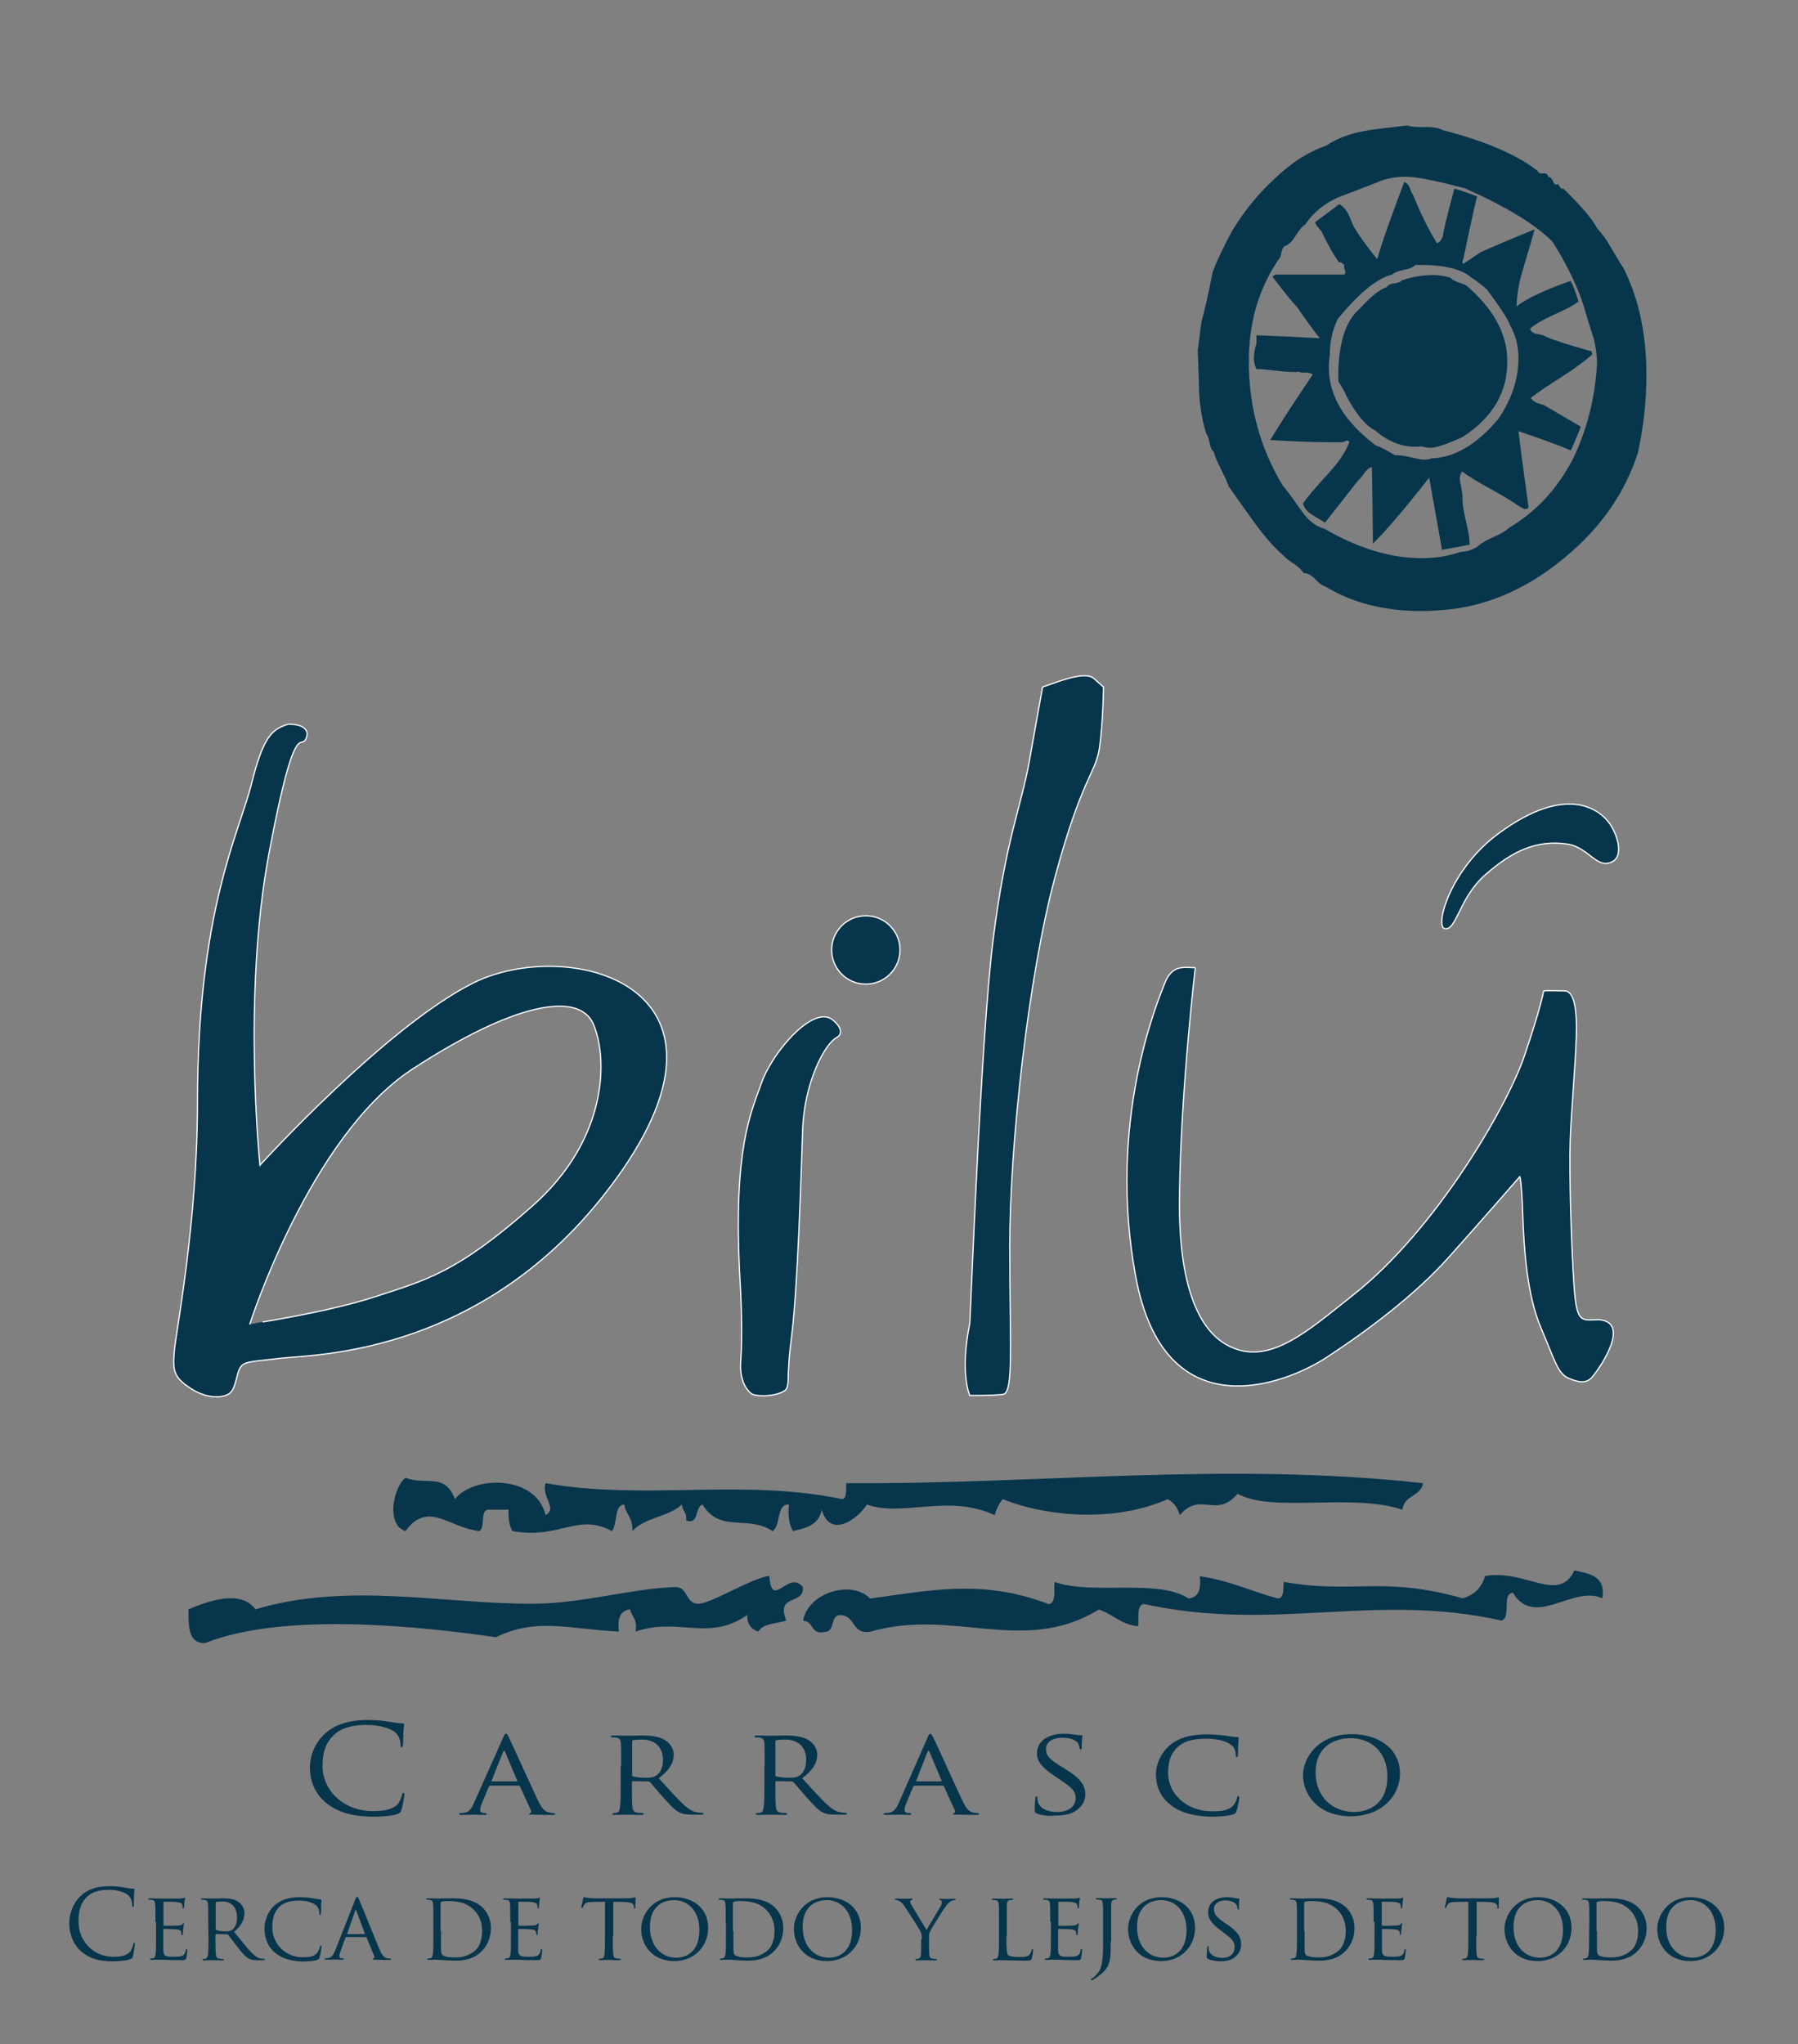
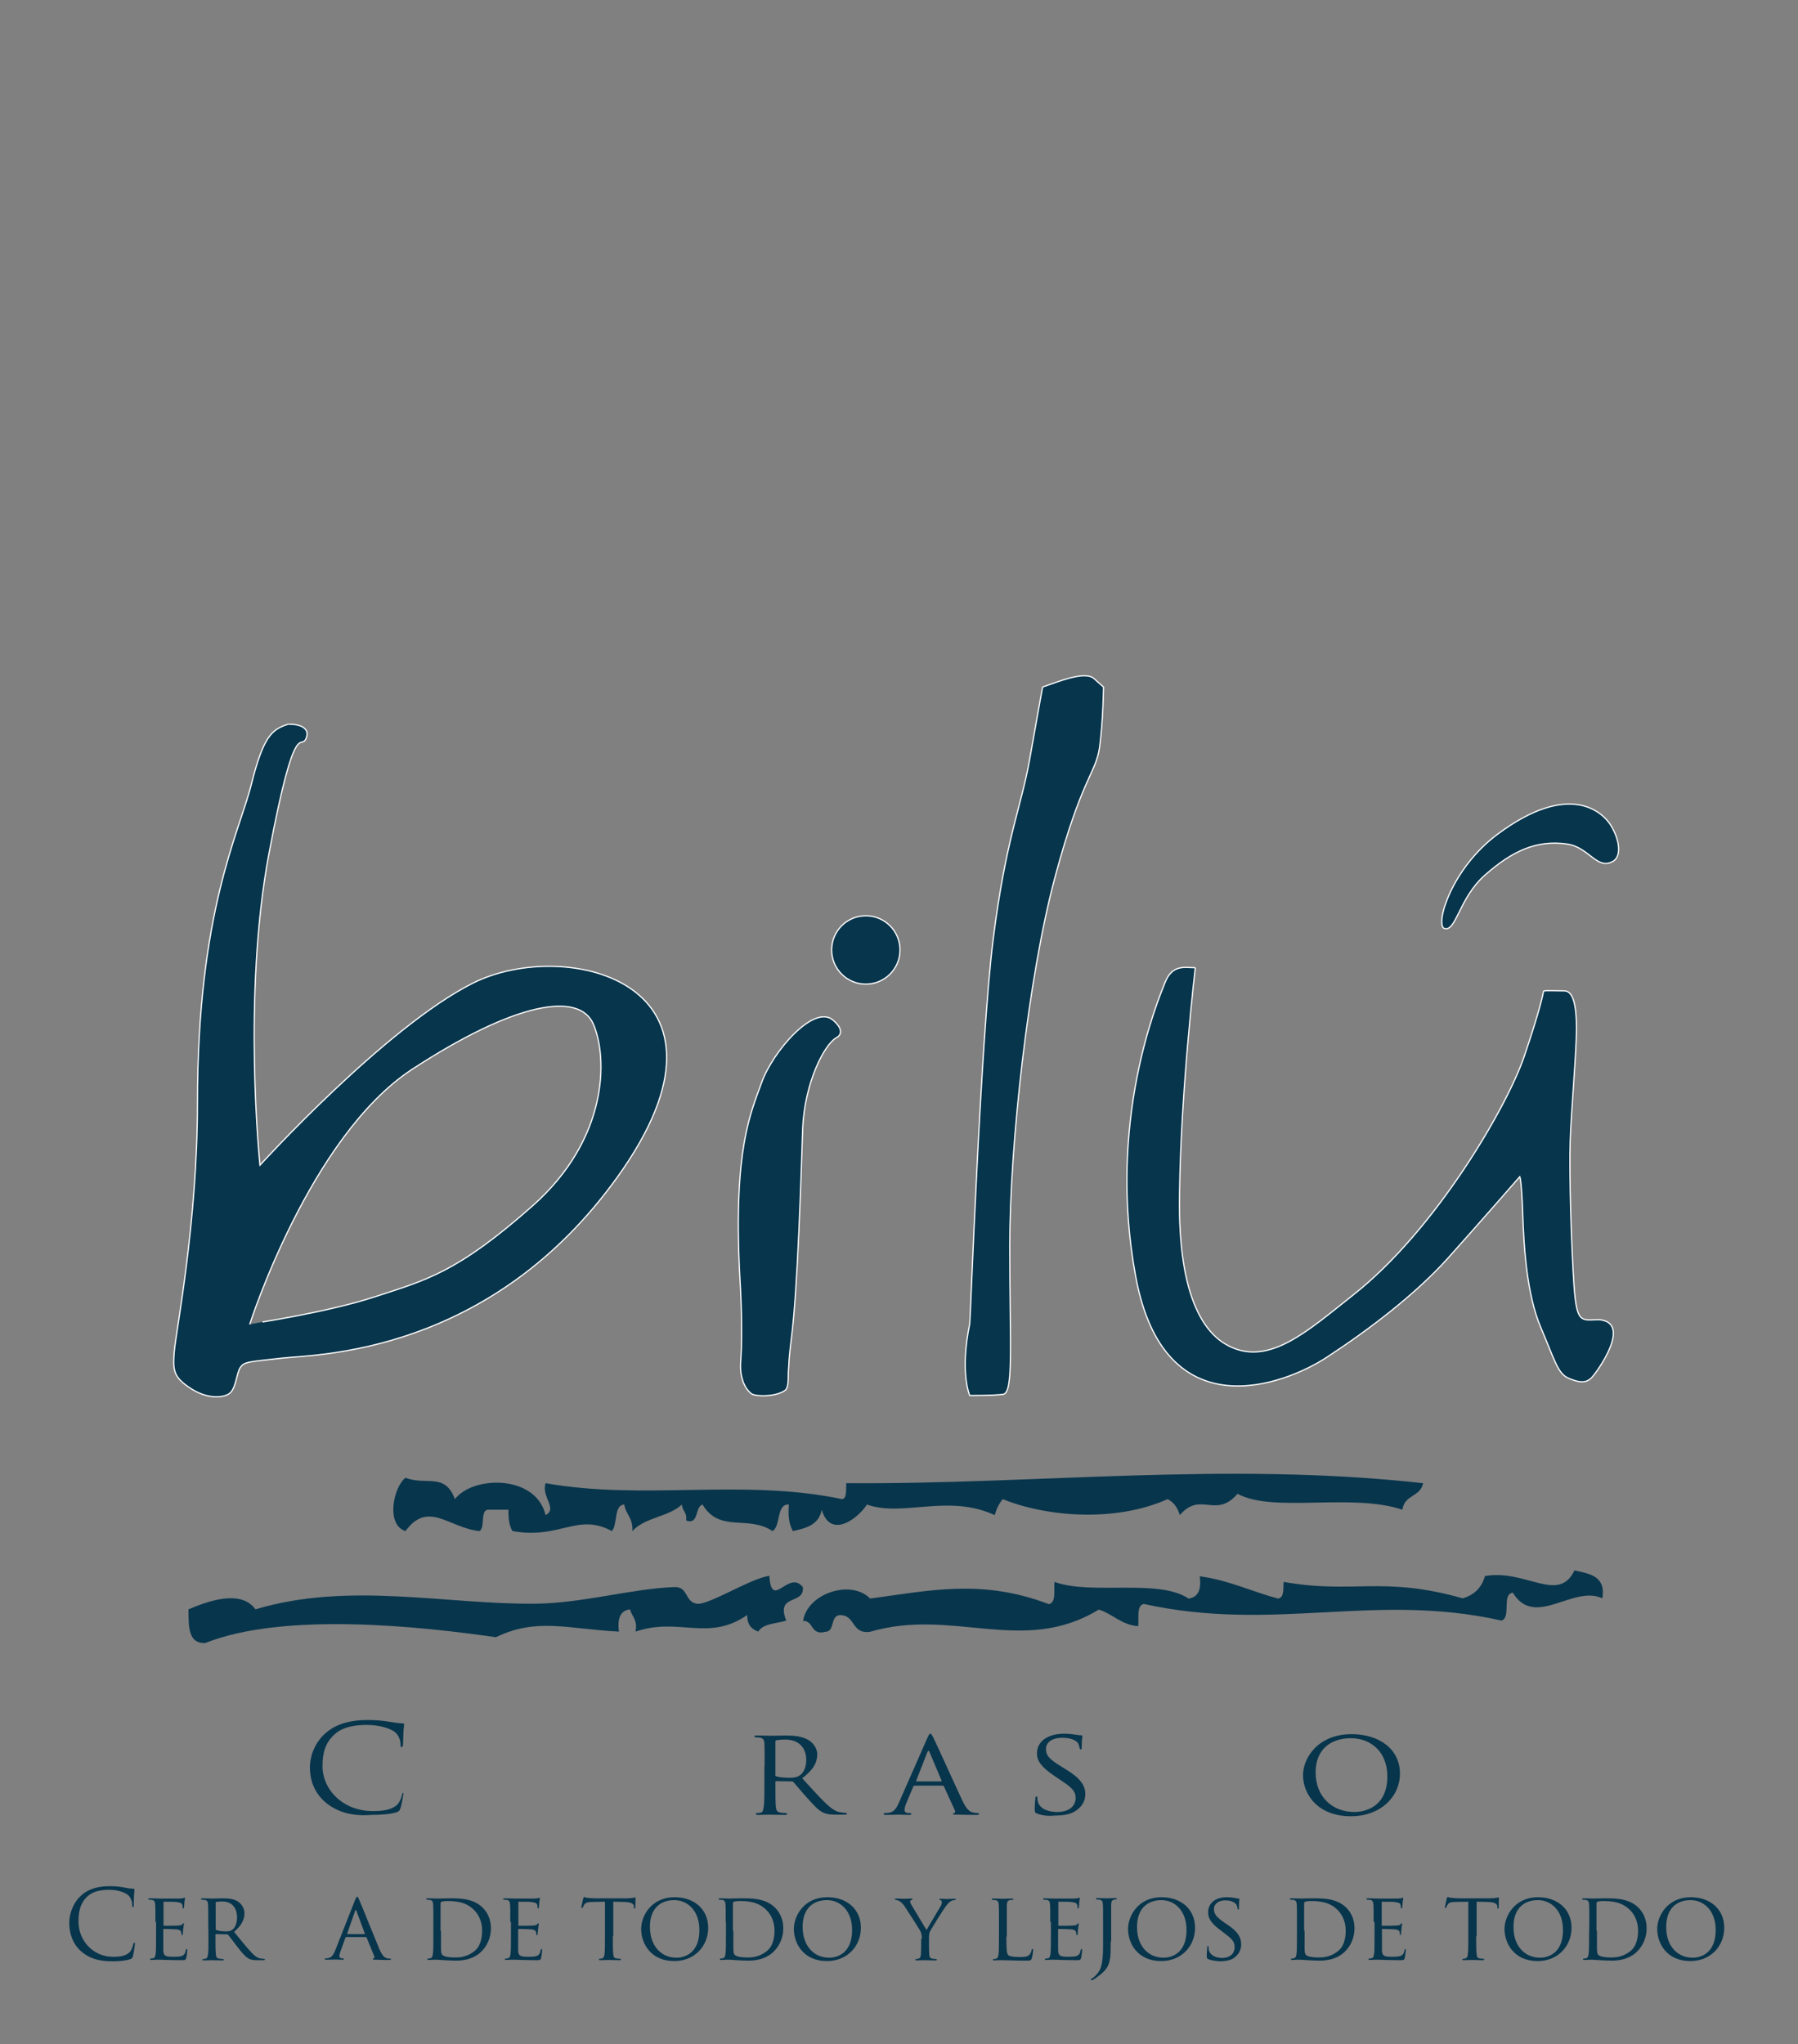
<svg xmlns="http://www.w3.org/2000/svg" version="1.1" id="Capa_1" x="0px" y="0px" viewBox="0 0 799.5 909" style="enable-background:new 0 0 799.5 909;" xml:space="preserve">
  <rect x="0" y="0" width="799.5" height="909" fill="#808080" stroke="none" />
  <style type="text/css"> .st0{fill:#07354C;} .st1{fill:#07354C;stroke:#FFFFFF;stroke-width:0.54;stroke-miterlimit:10;} </style>
  <g>
    <g>
      <g>
        <g>
          <path class="st0" d="M36,867.6c-4.1-3.7-5.2-8.6-5.2-12.6c0-2.9,1-7.9,4.8-11.7c2.6-2.6,6.5-4.6,13-4.6c1.7,0,4.1,0.1,6.2,0.5 c1.6,0.3,3,0.6,4.4,0.6c0.5,0,0.6,0.2,0.6,0.5s-0.1,0.9-0.2,2.4c-0.1,1.4-0.1,3.8-0.1,4.4c0,0.6-0.1,0.9-0.4,0.9 c-0.3,0-0.3-0.3-0.3-0.9c0-1.7-0.7-3.4-1.8-4.4c-1.5-1.3-4.8-2.4-8.5-2.4c-5.7,0-8.3,1.7-9.8,3.1c-3.1,3-3.8,6.8-3.8,11.1 c0,8.2,6.3,15.6,15.4,15.6c3.2,0,5.7-0.4,7.4-2.1c0.9-0.9,1.4-2.8,1.6-3.6c0.1-0.5,0.2-0.6,0.4-0.6s0.3,0.3,0.3,0.6 s-0.5,4-0.9,5.5c-0.3,0.8-0.3,0.9-1.1,1.2c-1.7,0.7-5,1-7.7,1C43.7,872.2,39.4,870.6,36,867.6z" />
          <path class="st0" d="M69.1,854.6c0-5.6,0-6.7-0.1-7.8c-0.1-1.2-0.3-1.8-1.5-2c-0.3,0-0.9-0.1-1.3-0.1c-0.1,0-0.3-0.2-0.3-0.3 c0-0.2,0.2-0.3,0.6-0.3c1.7,0,4.1,0.1,4.4,0.1s8.1,0,9,0c0.7,0,1.4-0.2,1.7-0.2c0.2,0,0.3-0.2,0.5-0.2c0.1,0,0.2,0.2,0.2,0.3 c0,0.3-0.2,0.7-0.3,1.7c0,0.3-0.1,2-0.2,2.4c0,0.2-0.2,0.4-0.3,0.4c-0.2,0-0.3-0.2-0.3-0.5s0-0.9-0.2-1.3 c-0.3-0.6-0.6-0.8-2.7-1.1c-0.6-0.1-5-0.1-5.4-0.1c-0.2,0-0.2,0.1-0.2,0.4v9.9c0,0.3,0,0.4,0.2,0.4c0.5,0,5.4,0,6.3-0.1 s1.5-0.1,1.8-0.5c0.3-0.3,0.4-0.5,0.6-0.5s0.2,0.1,0.2,0.3s-0.2,0.8-0.3,2c-0.1,0.7-0.2,2.1-0.2,2.3c0,0.3-0.1,0.7-0.3,0.7 c-0.2,0-0.3-0.1-0.3-0.3c0-0.3,0-0.7-0.2-1.2c-0.1-0.5-0.5-0.9-1.9-1.1c-1-0.1-5-0.2-5.7-0.2c-0.2,0-0.3,0.1-0.3,0.3v3 c0,1.2,0,5.5,0,6.2c0.1,2.4,0.8,2.9,4.5,2.9c1,0,2.8,0,3.8-0.4s1.5-1.1,1.7-2.5c0.1-0.4,0.2-0.6,0.4-0.6c0.2,0,0.3,0.3,0.3,0.6 s-0.3,2.7-0.5,3.5c-0.3,0.9-0.6,0.9-2.1,0.9c-2.8,0-5-0.1-6.5-0.1c-1.6-0.1-2.6-0.1-3.1-0.1c-0.1,0-0.8,0-1.6,0 c-0.7,0-1.6,0.1-2.2,0.1c-0.4,0-0.6-0.1-0.6-0.3c0-0.1,0.1-0.3,0.3-0.3c0.3,0,0.8-0.1,1.2-0.2c0.7-0.1,0.8-0.9,1-1.9 c0.2-1.5,0.2-4.4,0.2-7.9v-6.3H69.1z" />
          <path class="st0" d="M92.6,854.6c0-5.6,0-6.7-0.1-7.8c-0.1-1.2-0.3-1.8-1.5-2c-0.3,0-0.9-0.1-1.3-0.1c-0.1,0-0.3-0.2-0.3-0.3 c0-0.2,0.2-0.3,0.6-0.3c1.7,0,4.2,0.1,4.4,0.1c0.4,0,3.5-0.1,4.7-0.1c2.4,0,5,0.2,7,1.6c0.9,0.7,2.6,2.4,2.6,5 c0,2.7-1.1,5.3-4.6,8.3c3.1,3.8,5.7,7.1,7.9,9.4c2,2,3.2,2.4,4.2,2.5c0.7,0.1,1.1,0.1,1.3,0.1c0.2,0,0.3,0.2,0.3,0.3 c0,0.2-0.2,0.3-0.9,0.3h-2.3c-2.1,0-3.1-0.2-4-0.7c-1.6-0.9-3-2.6-5.1-5.3c-1.6-2-3.2-4.3-4.1-5.3c-0.2-0.2-0.3-0.2-0.5-0.2 l-4.8-0.1c-0.2,0-0.3,0.1-0.3,0.3v0.9c0,3.5,0,6.3,0.2,7.8c0.1,1.1,0.3,1.8,1.5,1.9c0.5,0.1,1.3,0.2,1.7,0.2 c0.3,0,0.3,0.2,0.3,0.3c0,0.2-0.2,0.3-0.6,0.3c-2,0-4.4-0.1-4.6-0.1c0,0-2.6,0.1-3.7,0.1c-0.4,0-0.6-0.1-0.6-0.3 c0-0.1,0.1-0.3,0.3-0.3c0.3,0,0.8-0.1,1.2-0.2c0.7-0.2,0.8-0.9,1-1.9c0.2-1.5,0.2-4.4,0.2-7.9L92.6,854.6L92.6,854.6z M95.9,857.7c0,0.2,0.1,0.3,0.3,0.5c0.6,0.3,2.5,0.6,4.1,0.6c0.9,0,1.9,0,2.8-0.6c1.3-0.8,2.3-2.8,2.3-5.6 c0-4.5-2.5-7.1-6.5-7.1c-1.1,0-2.3,0.1-2.7,0.2c-0.2,0.1-0.3,0.2-0.3,0.4C95.9,846.1,95.9,857.7,95.9,857.7z" />
-           <path class="st0" d="M122.2,868.2c-3.7-3.2-4.6-7.3-4.6-10.8c0-2.4,0.9-6.7,4.2-9.9c2.3-2.2,5.7-3.9,11.4-3.9 c1.5,0,3.6,0.1,5.5,0.4c1.4,0.3,2.6,0.5,3.8,0.6c0.4,0,0.5,0.2,0.5,0.4c0,0.3-0.1,0.7-0.2,2c0,1.2,0,3.2-0.1,3.7 c0,0.6-0.2,0.8-0.4,0.8c-0.3,0-0.3-0.3-0.3-0.8c0-1.4-0.6-2.9-1.6-3.6c-1.3-1.1-4.1-2-7.4-2c-4.8,0-7.1,1.3-8.5,2.5 c-2.8,2.6-3.4,5.8-3.4,9.5c0,7,5.5,13.2,13.5,13.2c2.8,0,4.7-0.2,6.2-1.7c0.8-0.8,1.3-2.3,1.5-3c0.1-0.4,0.1-0.5,0.4-0.5 c0.2,0,0.3,0.3,0.3,0.5s-0.5,3.4-0.9,4.7c-0.2,0.7-0.3,0.8-0.9,1.1c-1.5,0.6-4.4,0.8-6.8,0.8C129,872,125.2,870.7,122.2,868.2z" />
          <path class="st0" d="M157.9,844.8c0.5-1.2,0.6-1.4,0.9-1.4c0.4,0,0.5,0.5,0.9,1.3c0.7,1.5,6.7,16.5,9,22c1.4,3.2,2.4,3.7,3.2,4 c0.6,0.2,1.1,0.2,1.5,0.2c0.2,0,0.5,0.1,0.5,0.3s-0.4,0.3-0.9,0.3c-0.6,0-3.3,0-5.9-0.1c-0.7,0-1.3,0-1.3-0.3 c0-0.2,0.1-0.2,0.3-0.3s0.6-0.4,0.3-1l-3.4-8.3c-0.1-0.2-0.1-0.2-0.3-0.2H154c-0.2,0-0.3,0.1-0.4,0.3l-2.1,5.8 c-0.3,0.9-0.6,1.8-0.6,2.4c0,0.7,0.6,1,1.3,1h0.3c0.3,0,0.4,0.1,0.4,0.3s-0.2,0.3-0.6,0.3c-0.9,0-2.9-0.1-3.4-0.1 c-0.4,0-2.3,0.1-3.8,0.1c-0.5,0-0.7-0.1-0.7-0.3s0.2-0.3,0.3-0.3c0.3,0,0.8,0,1.1-0.1c1.7-0.2,2.4-1.5,3.2-3.3L157.9,844.8z M162.1,860c0.2,0,0.2-0.1,0.1-0.3l-3.7-10c-0.2-0.6-0.4-0.6-0.6,0l-3.5,10c0,0.2,0,0.3,0.1,0.3H162.1z" />
          <path class="st0" d="M192.7,854.6c0-5.6,0-6.7-0.1-7.8c-0.1-1.2-0.3-1.8-1.5-2c-0.3,0-0.9-0.1-1.3-0.1c-0.1,0-0.3-0.2-0.3-0.3 c0-0.2,0.2-0.3,0.6-0.3c1.7,0,4.1,0.1,4.4,0.1c0.4,0,2.8-0.1,5-0.1c3.8,0,10.6-0.3,15.1,4.1c1.9,1.9,3.7,4.9,3.7,9.2 c0,4.6-2,8.1-4.1,10.2c-1.6,1.7-5,4.2-11.4,4.2c-1.6,0-3.6-0.1-5.3-0.2c-1.6-0.1-2.9-0.2-3.1-0.2c-0.1,0-0.8,0-1.5,0 c-0.8,0-1.7,0.1-2.3,0.1c-0.4,0-0.6-0.1-0.6-0.3c0-0.1,0.1-0.3,0.3-0.3c0.3,0,0.8-0.1,1.2-0.2c0.7-0.2,0.8-0.9,1-1.9 c0.2-1.5,0.2-4.4,0.2-7.9L192.7,854.6L192.7,854.6z M196.1,858.5c0,3.8,0,7.2,0,7.9c0,0.9,0.1,2.2,0.4,2.6 c0.5,0.7,1.8,1.4,6.2,1.4c3.5,0,6.5-1.2,8.8-3.3c2-1.8,2.9-5.3,2.9-8.6c0-4.6-2-7.6-3.5-9.1c-3.5-3.6-7.7-4.1-12.2-4.1 c-0.7,0-1.9,0.1-2.3,0.3c-0.3,0.1-0.5,0.3-0.5,0.7v12.2H196.1z" />
          <path class="st0" d="M226.9,854.6c0-5.6,0-6.7-0.1-7.8c-0.1-1.2-0.3-1.8-1.5-2c-0.3,0-0.9-0.1-1.3-0.1c-0.1,0-0.3-0.2-0.3-0.3 c0-0.2,0.2-0.3,0.6-0.3c1.7,0,4.1,0.1,4.4,0.1c0.3,0,8.1,0,9,0c0.7,0,1.4-0.2,1.7-0.2c0.2,0,0.3-0.2,0.5-0.2 c0.1,0,0.2,0.2,0.2,0.3c0,0.3-0.2,0.7-0.3,1.7c0,0.3-0.1,2-0.2,2.4c0,0.2-0.2,0.4-0.3,0.4c-0.2,0-0.3-0.2-0.3-0.5s0-0.9-0.2-1.3 c-0.3-0.6-0.6-0.8-2.7-1.1c-0.6-0.1-5-0.1-5.4-0.1c-0.2,0-0.2,0.1-0.2,0.4v9.9c0,0.3,0,0.4,0.2,0.4c0.5,0,5.4,0,6.3-0.1 c0.9-0.1,1.4-0.1,1.8-0.5c0.3-0.3,0.4-0.5,0.6-0.5c0.1,0,0.2,0.1,0.2,0.3s-0.2,0.8-0.3,2c-0.1,0.7-0.2,2.1-0.2,2.3 c0,0.3-0.1,0.7-0.3,0.7s-0.3-0.1-0.3-0.3c0-0.3,0-0.7-0.2-1.2c-0.1-0.5-0.5-0.9-1.9-1.1c-1-0.1-5-0.2-5.7-0.2 c-0.2,0-0.3,0.1-0.3,0.3v3c0,1.2,0,5.5,0,6.2c0.1,2.4,0.8,2.9,4.5,2.9c1,0,2.8,0,3.8-0.4s1.5-1.1,1.7-2.5 c0.1-0.4,0.2-0.6,0.4-0.6s0.3,0.3,0.3,0.6s-0.3,2.7-0.5,3.5c-0.3,0.9-0.6,0.9-2.1,0.9c-2.8,0-5-0.1-6.5-0.1 c-1.6-0.1-2.6-0.1-3.1-0.1c-0.1,0-0.8,0-1.6,0c-0.7,0-1.6,0.1-2.2,0.1c-0.4,0-0.6-0.1-0.6-0.3c0-0.1,0.1-0.3,0.3-0.3 c0.3,0,0.8-0.1,1.2-0.2c0.7-0.1,0.8-0.9,1-1.9c0.2-1.5,0.2-4.4,0.2-7.9v-6.3H226.9z" />
          <path class="st0" d="M272.5,861c0,3.5,0,6.4,0.2,7.9c0.1,1.1,0.3,1.8,1.4,1.9c0.5,0.1,1.4,0.2,1.7,0.2c0.3,0,0.3,0.2,0.3,0.3 c0,0.2-0.2,0.3-0.6,0.3c-2,0-4.4-0.1-4.7-0.1c-0.2,0-2.8,0.1-3.9,0.1c-0.4,0-0.6-0.1-0.6-0.3c0-0.1,0.1-0.3,0.3-0.3 c0.3,0,0.8-0.1,1.1-0.2c0.8-0.2,1-0.9,1.1-2c0.2-1.5,0.2-4.4,0.2-7.9v-15.3l-5.4,0.1c-2.3,0-3.2,0.3-3.8,1.2 c-0.4,0.6-0.5,0.9-0.6,1.2s-0.2,0.3-0.4,0.3c-0.1,0-0.3-0.1-0.3-0.3c0-0.4,0.8-3.6,0.8-3.9c0.1-0.2,0.3-0.7,0.4-0.7 c0.3,0,0.6,0.3,1.7,0.4c1.1,0.1,2.5,0.2,3,0.2h14.2c1.2,0,2.1-0.1,2.7-0.2c0.6-0.1,0.9-0.2,1.1-0.2s0.2,0.2,0.2,0.4 c0,1.1-0.1,3.7-0.1,4.1c0,0.3-0.2,0.5-0.3,0.5c-0.2,0-0.3-0.1-0.3-0.6v-0.4c-0.1-1.1-0.9-1.9-4.5-2l-4.7-0.1V861H272.5z" />
          <path class="st0" d="M300,843.6c8.5,0,14.9,5.2,14.9,13.6c0,8.1-6,14.8-15.1,14.8c-10.3,0-14.7-7.7-14.7-14.3 C285.1,851.9,289.6,843.6,300,843.6z M300.8,870.5c3.4,0,10.2-1.8,10.2-12.3c0-8.7-5.3-13.3-11.2-13.3 c-6.3,0-10.8,3.9-10.8,11.8C289,865.3,294,870.5,300.8,870.5z" />
          <path class="st0" d="M322.7,854.6c0-5.6,0-6.7-0.1-7.8c-0.1-1.2-0.3-1.8-1.5-2c-0.3,0-0.9-0.1-1.3-0.1c-0.1,0-0.3-0.2-0.3-0.3 c0-0.2,0.2-0.3,0.6-0.3c1.7,0,4.1,0.1,4.4,0.1c0.4,0,2.8-0.1,5-0.1c3.8,0,10.6-0.3,15.1,4.1c1.9,1.9,3.7,4.9,3.7,9.2 c0,4.6-2,8.1-4.1,10.2c-1.6,1.7-5,4.2-11.4,4.2c-1.6,0-3.6-0.1-5.2-0.2c-1.6-0.1-2.9-0.2-3.1-0.2c-0.1,0-0.8,0-1.5,0 c-0.8,0-1.7,0.1-2.3,0.1c-0.4,0-0.6-0.1-0.6-0.3c0-0.1,0.1-0.3,0.3-0.3c0.3,0,0.8-0.1,1.2-0.2c0.7-0.2,0.8-0.9,1-1.9 c0.2-1.5,0.2-4.4,0.2-7.9v-6.3H322.7z M326.1,858.5c0,3.8,0,7.2,0,7.9c0,0.9,0.1,2.2,0.4,2.6c0.5,0.7,1.8,1.4,6.2,1.4 c3.5,0,6.5-1.2,8.8-3.3c2-1.8,2.9-5.3,2.9-8.6c0-4.6-2-7.6-3.5-9.1c-3.5-3.6-7.7-4.1-12.2-4.1c-0.7,0-1.9,0.1-2.3,0.3 c-0.3,0.1-0.5,0.3-0.5,0.7v12.2H326.1z" />
          <path class="st0" d="M367.9,843.6c8.5,0,14.9,5.2,14.9,13.6c0,8.1-6,14.8-15.1,14.8c-10.3,0-14.7-7.7-14.7-14.3 C353,851.9,357.5,843.6,367.9,843.6z M368.7,870.5c3.4,0,10.2-1.8,10.2-12.3c0-8.7-5.3-13.3-11.2-13.3 c-6.3,0-10.8,3.9-10.8,11.8C356.9,865.3,361.9,870.5,368.7,870.5z" />
          <path class="st0" d="M409.9,862.1c0-2-0.3-2.7-0.8-3.7c-0.3-0.6-5.4-8.6-6.7-10.5c-0.9-1.4-1.8-2.2-2.5-2.6 c-0.6-0.3-1.3-0.5-1.6-0.5c-0.2,0-0.4-0.2-0.4-0.3s0.1-0.3,0.5-0.3c0.7,0,3.5,0.1,3.7,0.1c0.3,0,1.8-0.1,3.2-0.1 c0.4,0,0.5,0.1,0.5,0.3c0,0.1-0.3,0.3-0.6,0.4c-0.3,0.1-0.5,0.3-0.5,0.6c0,0.5,0.3,0.9,0.5,1.4l6.8,11.3 c0.8-1.5,5.5-9.3,6.2-10.5c0.5-0.8,0.6-1.4,0.6-1.9s-0.2-0.8-0.6-0.9c-0.3-0.1-0.6-0.3-0.6-0.4c0-0.1,0.2-0.2,0.6-0.2 c1,0,2.3,0.1,2.6,0.1c0.3,0,2.9-0.1,3.7-0.1c0.3,0,0.5,0.1,0.5,0.2c0,0.2-0.2,0.4-0.5,0.4c-0.4,0-1.2,0.1-1.7,0.5 c-0.7,0.4-1.1,0.8-1.9,1.8c-1.2,1.4-6.5,10-7.3,11.5c-0.6,1.3-0.5,2.4-0.5,3.6v3.1c0,0.6,0,2.1,0.1,3.6c0.1,1.1,0.3,1.8,1.4,1.9 c0.5,0.1,1.4,0.2,1.7,0.2c0.2,0,0.3,0.2,0.3,0.3c0,0.2-0.2,0.3-0.6,0.3c-2.1,0-4.5-0.1-4.7-0.1s-2.6,0.1-3.7,0.1 c-0.4,0-0.6-0.1-0.6-0.3c0-0.1,0.1-0.3,0.3-0.3c0.3,0,0.8-0.1,1.1-0.2c0.8-0.2,1-0.9,1.1-1.9c0.1-1.5,0.1-3,0.1-3.6v-3.3H409.9z " />
          <path class="st0" d="M447.5,861.1c0,5.3,0.1,7.5,0.8,8.2c0.6,0.6,2.1,0.9,5,0.9c2,0,3.6,0,4.5-1.1c0.5-0.6,0.8-1.3,0.9-2 c0-0.3,0.2-0.5,0.4-0.5c0.2,0,0.3,0.2,0.3,0.6c0,0.4-0.3,2.6-0.6,3.6c-0.3,0.8-0.4,1-2.4,1c-2.7,0-4.8,0-6.5-0.1 c-1.7,0-3-0.1-4.1-0.1c-0.2,0-0.8,0-1.5,0c-0.8,0-1.6,0.1-2.2,0.1c-0.4,0-0.6-0.1-0.6-0.3c0-0.1,0.1-0.3,0.3-0.3 c0.3,0,0.8-0.1,1.2-0.2c0.7-0.2,0.8-0.9,1-1.9c0.2-1.5,0.2-4.4,0.2-7.9v-6.4c0-5.6,0-6.7-0.1-7.8c-0.1-1.2-0.3-1.8-1.5-2 c-0.3,0-0.9-0.1-1.3-0.1c-0.1,0-0.3-0.2-0.3-0.3c0-0.2,0.2-0.3,0.6-0.3c1.7,0,4.1,0.1,4.3,0.1c0.2,0,3-0.1,4.1-0.1 c0.4,0,0.6,0.1,0.6,0.3c0,0.1-0.2,0.3-0.3,0.3c-0.3,0-0.8,0-1.2,0.1c-1.1,0.2-1.3,0.8-1.4,2c0,1.2,0,2.2,0,7.8v6.4H447.5z" />
          <path class="st0" d="M467,854.6c0-5.6,0-6.7-0.1-7.8c-0.1-1.2-0.3-1.8-1.5-2c-0.3,0-0.9-0.1-1.3-0.1c-0.1,0-0.3-0.2-0.3-0.3 c0-0.2,0.2-0.3,0.6-0.3c1.7,0,4.1,0.1,4.4,0.1s8.1,0,9,0c0.7,0,1.4-0.2,1.7-0.2c0.2,0,0.3-0.2,0.5-0.2c0.1,0,0.2,0.2,0.2,0.3 c0,0.3-0.2,0.7-0.3,1.7c0,0.3-0.1,2-0.2,2.4c0,0.2-0.2,0.4-0.3,0.4c-0.2,0-0.3-0.2-0.3-0.5s0-0.9-0.2-1.3 c-0.3-0.6-0.6-0.8-2.7-1.1c-0.6-0.1-5-0.1-5.4-0.1c-0.2,0-0.2,0.1-0.2,0.4v9.9c0,0.3,0,0.4,0.2,0.4c0.5,0,5.4,0,6.3-0.1 s1.5-0.1,1.8-0.5c0.3-0.3,0.4-0.5,0.6-0.5c0.1,0,0.2,0.1,0.2,0.3s-0.2,0.8-0.3,2c-0.1,0.7-0.2,2.1-0.2,2.3 c0,0.3-0.1,0.7-0.3,0.7c-0.2,0-0.3-0.1-0.3-0.3c0-0.3,0-0.7-0.2-1.2c-0.1-0.5-0.5-0.9-1.9-1.1c-1-0.1-5-0.2-5.7-0.2 c-0.2,0-0.3,0.1-0.3,0.3v3c0,1.2,0,5.5,0,6.2c0.1,2.4,0.8,2.9,4.5,2.9c1,0,2.8,0,3.8-0.4s1.5-1.1,1.7-2.5 c0.1-0.4,0.2-0.6,0.4-0.6c0.2,0,0.3,0.3,0.3,0.6s-0.3,2.7-0.5,3.5c-0.3,0.9-0.6,0.9-2.1,0.9c-2.8,0-5-0.1-6.5-0.1 c-1.6-0.1-2.6-0.1-3.1-0.1c-0.1,0-0.8,0-1.6,0c-0.7,0-1.6,0.1-2.2,0.1c-0.4,0-0.6-0.1-0.6-0.3c0-0.1,0.1-0.3,0.3-0.3 c0.3,0,0.8-0.1,1.2-0.2c0.7-0.1,0.8-0.9,1-1.9c0.2-1.5,0.2-4.4,0.2-7.9v-6.3H467z" />
          <path class="st0" d="M493.9,863.3c0,5.9-0.1,8.2-1.2,10.7c-0.8,1.8-2.5,3.5-5.5,5.6c-0.5,0.3-1.2,0.7-1.5,0.9c0,0-0.1,0-0.3,0 c-0.1,0-0.3,0-0.3-0.2s0.1-0.4,0.5-0.6c0.5-0.3,1-0.7,1.3-1c2.4-2.4,3.6-4.3,3.6-13.7v-10.5c0-5.6,0-6.7-0.1-7.8 c-0.1-1.2-0.3-1.8-1.5-2c-0.3,0-0.9-0.1-1.3-0.1c-0.1,0-0.3-0.2-0.3-0.3c0-0.2,0.2-0.3,0.6-0.3c1.7,0,4.1,0.1,4.4,0.1 c0.2,0,2.5-0.1,3.7-0.1c0.4,0,0.6,0.1,0.6,0.3c0,0.1-0.2,0.3-0.3,0.3c-0.3,0-0.5,0-0.9,0.1c-1,0.2-1.2,0.7-1.3,2 c0,1.2,0,2.2,0,7.8v8.8H493.9z" />
          <path class="st0" d="M516.5,843.6c8.5,0,14.9,5.2,14.9,13.6c0,8.1-6,14.8-15.1,14.8c-10.3,0-14.7-7.7-14.7-14.3 C501.6,851.9,506.1,843.6,516.5,843.6z M517.4,870.5c3.4,0,10.2-1.8,10.2-12.3c0-8.7-5.3-13.3-11.2-13.3 c-6.3,0-10.8,3.9-10.8,11.8C505.5,865.3,510.6,870.5,517.4,870.5z" />
          <path class="st0" d="M537.2,871.1c-0.5-0.3-0.6-0.4-0.6-1.4c0-1.8,0.2-3.2,0.2-3.8c0-0.4,0.1-0.6,0.3-0.6s0.3,0.1,0.3,0.4 c0,0.3,0,0.8,0.1,1.3c0.6,2.6,3.4,3.6,5.9,3.6c3.7,0,5.6-2.1,5.6-4.8c0-2.6-1.4-3.8-4.7-6.3l-1.7-1.3c-4.1-3-5.4-5.3-5.4-7.8 c0-4.3,3.4-6.8,8.3-6.8c1.5,0,3,0.2,3.9,0.4c0.7,0.2,1,0.2,1.3,0.2s0.4,0,0.4,0.3c0,0.2-0.2,1.4-0.2,3.8c0,0.6,0,0.8-0.3,0.8 s-0.3-0.2-0.3-0.5c0-0.4-0.3-1.4-0.6-1.8c-0.3-0.4-1.5-1.8-4.9-1.8c-2.7,0-5,1.4-5,3.9c0,2.3,1.2,3.6,4.9,6.2l1.1,0.7 c4.6,3.1,6.1,5.6,6.1,8.8c0,2.1-0.8,4.4-3.5,6.2c-1.6,1-3.9,1.3-6,1.3C540.9,872,538.8,871.8,537.2,871.1z" />
          <path class="st0" d="M576.7,854.6c0-5.6,0-6.7-0.1-7.8c-0.1-1.2-0.3-1.8-1.5-2c-0.3,0-0.9-0.1-1.3-0.1c-0.1,0-0.3-0.2-0.3-0.3 c0-0.2,0.2-0.3,0.6-0.3c1.7,0,4.1,0.1,4.4,0.1c0.4,0,2.8-0.1,5-0.1c3.8,0,10.6-0.3,15.1,4.1c1.9,1.9,3.7,4.9,3.7,9.2 c0,4.6-2,8.1-4.1,10.2c-1.6,1.7-5,4.2-11.4,4.2c-1.6,0-3.6-0.1-5.3-0.2c-1.6-0.1-2.9-0.2-3.1-0.2c-0.1,0-0.8,0-1.5,0 c-0.8,0-1.7,0.1-2.3,0.1c-0.4,0-0.6-0.1-0.6-0.3c0-0.1,0.1-0.3,0.3-0.3c0.3,0,0.8-0.1,1.2-0.2c0.7-0.2,0.8-0.9,1-1.9 c0.2-1.5,0.2-4.4,0.2-7.9L576.7,854.6L576.7,854.6z M580.1,858.5c0,3.8,0,7.2,0,7.9c0,0.9,0.1,2.2,0.4,2.6 c0.5,0.7,1.8,1.4,6.2,1.4c3.5,0,6.5-1.2,8.8-3.3c2-1.8,2.9-5.3,2.9-8.6c0-4.6-2-7.6-3.5-9.1c-3.5-3.6-7.7-4.1-12.2-4.1 c-0.7,0-1.9,0.1-2.3,0.3c-0.3,0.1-0.5,0.3-0.5,0.7v12.2H580.1z" />
          <path class="st0" d="M610.8,854.6c0-5.6,0-6.7-0.1-7.8c-0.1-1.2-0.3-1.8-1.5-2c-0.3,0-0.9-0.1-1.3-0.1c-0.1,0-0.3-0.2-0.3-0.3 c0-0.2,0.2-0.3,0.6-0.3c1.7,0,4.1,0.1,4.4,0.1c0.2,0,8.1,0,9,0c0.7,0,1.4-0.2,1.7-0.2c0.2,0,0.3-0.2,0.5-0.2 c0.1,0,0.2,0.2,0.2,0.3c0,0.3-0.2,0.7-0.3,1.7c0,0.3-0.1,2-0.2,2.4c0,0.2-0.2,0.4-0.3,0.4c-0.2,0-0.3-0.2-0.3-0.5s0-0.9-0.2-1.3 c-0.3-0.6-0.6-0.8-2.7-1.1c-0.6-0.1-5-0.1-5.4-0.1c-0.2,0-0.2,0.1-0.2,0.4v9.9c0,0.3,0,0.4,0.2,0.4c0.5,0,5.4,0,6.3-0.1 c0.9-0.1,1.5-0.1,1.8-0.5c0.2-0.3,0.4-0.5,0.6-0.5c0.1,0,0.2,0.1,0.2,0.3s-0.2,0.8-0.3,2c-0.1,0.7-0.2,2.1-0.2,2.3 c0,0.3-0.1,0.7-0.3,0.7s-0.2-0.1-0.2-0.3c0-0.3,0-0.7-0.2-1.2c-0.1-0.5-0.5-0.9-1.9-1.1c-1-0.1-5-0.2-5.7-0.2 c-0.2,0-0.2,0.1-0.2,0.3v3c0,1.2,0,5.5,0,6.2c0.1,2.4,0.8,2.9,4.5,2.9c1,0,2.8,0,3.8-0.4s1.5-1.1,1.7-2.5 c0.1-0.4,0.2-0.6,0.4-0.6s0.2,0.3,0.2,0.6s-0.3,2.7-0.5,3.5c-0.2,0.9-0.6,0.9-2.1,0.9c-2.8,0-5-0.1-6.5-0.1 c-1.6-0.1-2.6-0.1-3.1-0.1c-0.1,0-0.8,0-1.6,0c-0.7,0-1.6,0.1-2.2,0.1c-0.4,0-0.6-0.1-0.6-0.3c0-0.1,0.1-0.3,0.3-0.3 c0.3,0,0.8-0.1,1.2-0.2c0.7-0.1,0.8-0.9,1-1.9c0.2-1.5,0.2-4.4,0.2-7.9v-6.3H610.8z" />
          <path class="st0" d="M656.4,861c0,3.5,0,6.4,0.2,7.9c0.1,1.1,0.3,1.8,1.4,1.9c0.5,0.1,1.4,0.2,1.7,0.2c0.2,0,0.3,0.2,0.3,0.3 c0,0.2-0.2,0.3-0.6,0.3c-2.1,0-4.4-0.1-4.7-0.1c-0.2,0-2.8,0.1-3.9,0.1c-0.4,0-0.6-0.1-0.6-0.3c0-0.1,0.1-0.3,0.3-0.3 c0.3,0,0.8-0.1,1.1-0.2c0.8-0.2,1-0.9,1.1-2c0.2-1.5,0.2-4.4,0.2-7.9v-15.3l-5.4,0.1c-2.4,0-3.2,0.3-3.8,1.2 c-0.4,0.6-0.5,0.9-0.6,1.2s-0.2,0.3-0.4,0.3c-0.1,0-0.2-0.1-0.2-0.3c0-0.4,0.8-3.6,0.8-3.9c0.1-0.2,0.3-0.7,0.4-0.7 c0.3,0,0.6,0.3,1.7,0.4c1.1,0.1,2.5,0.2,2.9,0.2h14.2c1.2,0,2.1-0.1,2.7-0.2c0.6-0.1,0.9-0.2,1.1-0.2c0.2,0,0.2,0.2,0.2,0.4 c0,1.1-0.1,3.7-0.1,4.1c0,0.3-0.2,0.5-0.3,0.5c-0.2,0-0.3-0.1-0.3-0.6v-0.4c-0.1-1.1-0.9-1.9-4.5-2l-4.7-0.1V861H656.4z" />
          <path class="st0" d="M683.9,843.6c8.5,0,14.9,5.2,14.9,13.6c0,8.1-6,14.8-15.1,14.8c-10.3,0-14.7-7.7-14.7-14.3 C669,851.9,673.6,843.6,683.9,843.6z M684.8,870.5c3.4,0,10.2-1.8,10.2-12.3c0-8.7-5.3-13.3-11.2-13.3 c-6.3,0-10.8,3.9-10.8,11.8C672.9,865.3,678,870.5,684.8,870.5z" />
          <path class="st0" d="M706.7,854.6c0-5.6,0-6.7-0.1-7.8c-0.1-1.2-0.3-1.8-1.5-2c-0.3,0-0.9-0.1-1.3-0.1c-0.1,0-0.3-0.2-0.3-0.3 c0-0.2,0.2-0.3,0.6-0.3c1.7,0,4.1,0.1,4.3,0.1c0.4,0,2.8-0.1,5-0.1c3.8,0,10.6-0.3,15.1,4.1c1.9,1.9,3.7,4.9,3.7,9.2 c0,4.6-2,8.1-4.1,10.2c-1.6,1.7-5,4.2-11.4,4.2c-1.6,0-3.6-0.1-5.3-0.2c-1.6-0.1-2.9-0.2-3.1-0.2c-0.1,0-0.8,0-1.5,0 c-0.8,0-1.7,0.1-2.3,0.1c-0.4,0-0.6-0.1-0.6-0.3c0-0.1,0.1-0.3,0.3-0.3c0.3,0,0.8-0.1,1.2-0.2c0.7-0.2,0.8-0.9,1-1.9 c0.2-1.5,0.2-4.4,0.2-7.9L706.7,854.6L706.7,854.6z M710.1,858.5c0,3.8,0,7.2,0,7.9c0,0.9,0.1,2.2,0.4,2.6 c0.5,0.7,1.8,1.4,6.2,1.4c3.5,0,6.5-1.2,8.8-3.3c2-1.8,2.9-5.3,2.9-8.6c0-4.6-2-7.6-3.5-9.1c-3.6-3.6-7.7-4.1-12.2-4.1 c-0.7,0-1.9,0.1-2.3,0.3c-0.3,0.1-0.5,0.3-0.5,0.7v12.2H710.1z" />
          <path class="st0" d="M751.8,843.6c8.5,0,14.9,5.2,14.9,13.6c0,8.1-6,14.8-15.1,14.8c-10.3,0-14.7-7.7-14.7-14.3 C736.9,851.9,741.5,843.6,751.8,843.6z M752.7,870.5c3.4,0,10.2-1.8,10.2-12.3c0-8.7-5.3-13.3-11.2-13.3 c-6.3,0-10.8,3.9-10.8,11.8C740.8,865.3,745.9,870.5,752.7,870.5z" />
        </g>
      </g>
    </g>
  </g>
  <g>
-     <path class="st0" d="M728.4,201c-5.6,17.8-16.3,33.3-32.1,46.5c-15.7,13.2-32.5,21-50.2,23.3c-4.8,0.5-9.5,0.9-14.1,0.9 c-16.6,0-30.9-3.7-42.8-11c-1.1-0.2-2.5-1.2-4.3-3.1c-1.8-1.8-3.5-2.8-5.3-2.8c-0.7-1.3-2.1-2.6-4.1-4c-2.4-1.5-4-2.8-4.7-3.7 c-4.2-3.6-8.7-8.7-13.5-15.4c-3.7-5.2-7.4-10.3-11-15.5c-0.5-1.7-1.7-4.3-3.4-7.6c-1.7-3.4-2.8-5.9-3.1-7.6c-1-0.7-1.6-2.2-2-4.2 c-0.4-2.1-0.9-3.5-1.5-4.2c-1.6-5.2-2.7-11.2-3.1-18.1c-0.1-6.3-0.4-12.7-0.6-18.9c0.1-0.4,0.6-4.5,1.6-12.3 c1.3-4.8,3.1-12.4,5.1-22.6c1.5-4,4.3-10,8.4-17.7c5-8.4,11.1-16.1,18.4-22.9c7.7-7.5,15.6-12.6,23.5-15.3 c4.7-3.1,10.4-5.4,17.4-6.6c3-0.6,9.2-1.3,18.6-2.4c1.6,0.5,4.2,0.8,7.9,0.7c3.6-0.1,6.3,0.4,8.1,1.4c18.9,4.8,33,11,42,18 c0.4,1,1.3,1.4,2.6,1.2c1.3-0.2,2.1,0.4,2.3,1.6c0.8,0,1.4,0.5,2,1.7c0.4,1.2,1,1.7,1.5,1.7c0.3,0,0.5-0.1,0.8-0.4 c0,0.2,0.4,0.9,1.4,2.2h1c7.6,7.4,12.7,13.2,15,17.7c1.9,1.9,4,4.7,6.1,8.4c2.9,5,4.7,8,5.4,8.8c6.9,13.6,10.4,29.5,10.4,47.9 C732.1,177.9,730.9,189.3,728.4,201z M710.1,162.2c0.1-3.4-0.4-7.4-1.4-11.6c-1.3-3.8-2.4-7.5-3.5-11.2 c-2.6-9.6-7.5-20.2-14.7-31.7c-7.1-7.5-20-15.4-38.9-23.9c-12.8-3.4-21.6-5.2-26.4-5.2c-4.8,0-9.2,0.8-13.1,2.6 c-5.7,2.2-11.5,4.5-17.2,6.6c-6.3,2.9-11.1,6.9-14.5,12c-1.3,0.7-2.6,2.4-4.2,4.9c-1.6,2.6-3.1,4.1-4.6,4.6c-1,0.3-1.7,1.9-2.2,4.8 c-9.4,13.3-14.1,28.7-14.1,46.6c0,20.1,5,38.6,15.2,55.4c0.7,0.6,3.4,4.2,8.2,11c3.1,4.5,6.6,7.1,10.2,8 c15.2,8.8,29.5,13.1,43.2,13.1c6,0,11.9-0.9,17.4-2.8c2.7-0.1,5.2-0.9,7.4-2.3c1.5-1.4,3.9-2.9,7.2-4.3c3.2-1.4,5.6-2.8,6.9-4.1 c12-7.1,21.5-17.3,28.5-30.8C705.5,191.4,709.2,177.5,710.1,162.2z M708.1,157.5c-2.9,2.7-7.5,6.1-13.7,10.1 c-6.3,4-10.9,7.1-13.7,9.3c0.7,1.4,2.5,2.4,5.6,3.1l16.6,9.7c-0.8,2.3-2.3,5.8-4.4,10.6c-5.1-2.2-12.8-5-23.3-8.6 c0.9,7.6,2.4,18.9,4.5,33.9c-0.5,0.7-1.3,0.9-2.2,0.6c-0.7-0.4-1.3-0.8-2.1-1.1c-2.8-2.1-7-4.6-12.8-7.8c-5.7-3.1-9.9-5.7-12.5-7.7 c-0.6,1.1-1,2.1-1,3.2c0,0.8,0.3,2.2,0.7,4.2c0.4,2,0.6,3.5,0.5,4.6c0,2.4,0.5,5.9,1.6,10.3c1.1,4.5,1.6,7.9,1.6,10.3l-12.3,2.3 c-1.3-7.2-3.1-17.9-5.7-32.1c-10.6,13.5-18.9,23.3-25,29.3c-0.3-25.1-0.4-36.5-0.6-34c-1.1,0.3-2.2,1.2-3.2,2.6 c-1.3,1.9-2.2,3-2.7,3.2l-14.8,18.9c-1.9-1.2-3.9-2.3-5.9-3.6c-2.1-1.3-3.3-2.9-3.9-4.8c1.3-2.3,5.1-6.7,11.2-13.4 c4.8-5.2,7.9-9.9,9.4-14c-0.3-0.7-0.7-0.9-1.4-0.6c-1,0.4-1.3,0.6-1.3,0.6c-7.7,0.2-18.6-0.1-32.5-0.9c4-6.6,10.2-16.3,18.9-29.1 c-0.5-0.6-1.6-0.9-3.1-0.9c-1.6,0-2.6-0.1-3.1-0.4c-2,0.3-5.1,0.1-9.2-0.4c-4.5-0.5-7.7-0.8-9.6-0.8c-1.5-2.6-1.5-6.5,0-11.6 c0-0.3,0-1.4,0-3.4c11.7,0.4,21.1,0.9,28.2,1.3c-2.3-2.8-5.7-7.4-10.1-13.8c-2.7-2.9-6.4-7.5-11-13.6l1.3-0.9h30.5 c0.7-0.4,0.8-1.1,0.4-2c-0.3-1-0.4-1.8-0.3-2.3c-0.9-1-1.7-1.3-2.2-1.1c-2.1-2.6-4.7-7.3-8-14c-1.8-2-2.7-3.3-2.7-3.9l10.7-8 c1.5,0.7,2.9,2.2,4.1,4.5c1.6,3.9,2.5,5.9,2.7,6c1.9,3.3,5.3,8,10.1,14c1.9-6.9,5.9-18.3,12-34.3c1.1,0.3,1.9,1.1,2.4,2.3 c0.5,1.7,1,2.8,1.4,3c3.1,7.8,6.6,15,10.7,21.8c0.9,0,1.9-1,2.7-3.1c0-1.3,1.7-8.4,5.1-21.1c1.1,0.2,4.4,1.3,10.1,3.4 c-1.5,6-3.5,15.3-6.1,27.8c-0.5,1.2-0.5,1.9,0,2.2c1.8-1.2,4.4-2.9,7.8-5.2c5.3-2.4,13.3-5.8,23.9-10.1c-1.6,5.6-3.2,11.2-4.9,16.8 c-2.1,6.7-3.1,12.6-3.1,17.5c3.9-3.3,11.8-7.1,24-11.4c1.1,1.9,2.2,4.9,3.5,9.2c-2.1,1.6-5.6,3.5-10.6,5.7c-4.9,2.2-8.6,4.3-11,6.4 c0.5,1.3,1.5,2.1,3.1,2.3c2.1,0.3,3.2,0.6,3.7,1.1c4.4,1.9,11.2,4,20.5,6.6L708.1,157.5z M671.3,144.3c-0.7-2.2-4-7.4-10.1-15.5 c-1.6-1.6-4.1-3.5-7.5-5.8c-4.4-3.6-12.5-5.4-24.3-5.2c-1,1-2.7,1.8-5.2,2.2c-2.5,0.5-4.3,1.2-5.2,2.1c-6.8,1.7-14.9,8.4-24.2,19.8 c-2.3,4.8-3.5,10.1-3.5,15.9c-0.3,2.1-0.4,4-0.4,5.8c0,12.5,7,24,20.9,34.5c2.1,0.6,4.8,2.1,8.4,4.3c1.8-0.1,4,0.2,7,0.9 c2.9,0.7,4.8,1.1,6.1,1.1c1.1,0,2.2-0.2,3.3-0.6c10.2-0.3,20.2-6.2,29.8-17.7c5.8-8.6,8.8-17.6,8.8-26.9 C675.2,153.6,673.8,148.6,671.3,144.3z M650.4,194.3c-7,3.2-11.8,4.8-14.2,4.8c-1.4,0-2.8-0.2-4-0.6c-7.4,0.8-14.3-1.5-20.7-7.1 c-4-1.9-8.4-7-12.8-15.3c-0.6-1.6-1.9-3.8-3.6-6.6c-0.3-16,3-26.8,9.5-32.2c4.8-5.4,8.9-8.6,12-9.6c0.5-0.9,1.6-1.5,3.3-1.7 c1.7-0.2,2.9-0.6,3.3-1.3c4.8-1.6,9.3-2.4,13.6-2.4c3,0,5.7,0.4,8.2,1.2c0.6,0.8,1.8,1.5,3.6,2.1c1.7,0.5,2.9,1,3.5,1.4 c12.1,10.4,18.1,21.6,18.1,33.2C670.5,174.2,663.8,185.6,650.4,194.3z" />
-   </g>
+     </g>
  <g>
-     <path class="st0" d="M145.3,801.9c-6-4.8-7.5-11-7.5-16.2c0-3.7,1.4-10.1,6.9-15c3.7-3.3,9.4-5.9,18.9-5.9c2.5,0,5.9,0.2,9,0.7 c2.3,0.4,4.3,0.7,6.3,0.8c0.7,0,0.8,0.2,0.8,0.6c0,0.5-0.2,1.1-0.3,3.1c-0.1,1.8-0.1,4.8-0.2,5.7c-0.1,0.8-0.2,1.2-0.6,1.2 c-0.4,0-0.5-0.4-0.5-1.2c0-2.1-1-4.4-2.6-5.6c-2.1-1.6-6.9-3.1-12.3-3.1c-8.2,0-12.1,2.1-14.2,4c-4.5,3.9-5.6,8.7-5.6,14.3 c0,10.5,9.1,20,22.3,20c4.6,0,8.3-0.5,10.8-2.7c1.3-1.2,2.1-3.6,2.3-4.6c0.1-0.6,0.2-0.8,0.6-0.8c0.3,0,0.4,0.4,0.4,0.8 c0,0.4-0.7,5.2-1.4,7c-0.4,1-0.5,1.1-1.6,1.6c-2.5,0.9-7.2,1.2-11.1,1.2C156.4,807.7,150.2,805.7,145.3,801.9z" />
-     <path class="st0" d="M223.7,772.7c0.7-1.5,0.9-1.8,1.3-1.8c0.6,0,0.7,0.7,1.3,1.7c1,1.9,9.7,21.2,13,28.2c2,4.2,3.5,4.8,4.7,5.1 c0.8,0.2,1.6,0.3,2.2,0.3c0.3,0,0.7,0.1,0.7,0.4c0,0.3-0.6,0.4-1.2,0.4c-0.8,0-4.8,0-8.6-0.1c-1.1,0-1.9,0-1.9-0.3 c0-0.2,0.1-0.2,0.4-0.3c0.3-0.1,0.8-0.5,0.5-1.3l-4.9-10.7c-0.1-0.2-0.2-0.3-0.5-0.3H218c-0.3,0-0.4,0.1-0.6,0.4l-3.1,7.4 c-0.5,1.1-0.8,2.3-0.8,3.1c0,0.9,0.9,1.3,1.8,1.3h0.5c0.4,0,0.6,0.1,0.6,0.4c0,0.3-0.3,0.4-0.8,0.4c-1.3,0-4.3-0.1-4.9-0.1 c-0.6,0-3.3,0.1-5.5,0.1c-0.7,0-1.1-0.1-1.1-0.4c0-0.2,0.2-0.4,0.5-0.4c0.4,0,1.2-0.1,1.6-0.1c2.4-0.3,3.5-1.9,4.5-4.3L223.7,772.7 z M229.8,792.1c0.3,0,0.3-0.1,0.2-0.3l-5.4-12.8c-0.3-0.7-0.6-0.7-0.9,0l-5.1,12.8c-0.1,0.2,0,0.3,0.2,0.3H229.8z" />
-     <path class="st0" d="M276.2,785.2c0-7.2,0-8.5-0.1-10c-0.2-1.6-0.4-2.3-2.2-2.6c-0.4,0-1.4-0.1-1.9-0.1c-0.2,0-0.4-0.2-0.4-0.4 c0-0.3,0.2-0.4,0.9-0.4c2.4,0,6.1,0.1,6.4,0.1c0.6,0,5.1-0.1,6.8-0.1c3.5,0,7.3,0.3,10.1,2.1c1.3,0.8,3.8,3.1,3.8,6.3 c0,3.4-1.6,6.8-6.7,10.6c4.5,4.9,8.2,9.1,11.4,12c2.9,2.6,4.7,3.1,6.1,3.2c1.1,0.2,1.6,0.2,1.9,0.2s0.5,0.2,0.5,0.4 c0,0.3-0.3,0.4-1.3,0.4h-3.4c-3.1,0-4.5-0.3-5.8-0.9c-2.4-1.1-4.3-3.4-7.4-6.8c-2.3-2.5-4.7-5.5-5.9-6.8c-0.2-0.2-0.4-0.3-0.7-0.3 l-6.9-0.1c-0.3,0-0.4,0.1-0.4,0.4v1.1c0,4.5,0,8.1,0.2,10c0.2,1.4,0.5,2.3,2.2,2.5c0.7,0.1,1.9,0.2,2.4,0.2c0.4,0,0.4,0.2,0.4,0.4 s-0.3,0.4-0.9,0.4c-3,0-6.4-0.1-6.7-0.1c0,0-3.7,0.1-5.4,0.1c-0.6,0-0.9-0.1-0.9-0.4c0-0.2,0.1-0.4,0.4-0.4c0.5,0,1.2-0.1,1.6-0.2 c1.1-0.2,1.2-1.1,1.4-2.5c0.3-1.9,0.3-5.6,0.3-10.1v-8.2H276.2z M281,789.2c0,0.3,0.1,0.4,0.4,0.6c0.8,0.4,3.6,0.7,6,0.7 c1.3,0,2.8-0.1,4.1-0.8c1.9-1.1,3.3-3.5,3.3-7.1c0-5.8-3.6-9.1-9.4-9.1c-1.6,0-3.3,0.2-3.9,0.3c-0.3,0.1-0.4,0.3-0.4,0.6v14.8H281z " />
+     <path class="st0" d="M145.3,801.9c-6-4.8-7.5-11-7.5-16.2c0-3.7,1.4-10.1,6.9-15c3.7-3.3,9.4-5.9,18.9-5.9c2.5,0,5.9,0.2,9,0.7 c2.3,0.4,4.3,0.7,6.3,0.8c0.7,0,0.8,0.2,0.8,0.6c0,0.5-0.2,1.1-0.3,3.1c-0.1,1.8-0.1,4.8-0.2,5.7c-0.1,0.8-0.2,1.2-0.6,1.2 c-0.4,0-0.5-0.4-0.5-1.2c0-2.1-1-4.4-2.6-5.6c-2.1-1.6-6.9-3.1-12.3-3.1c-8.2,0-12.1,2.1-14.2,4c-4.5,3.9-5.6,8.7-5.6,14.3 c0,10.5,9.1,20,22.3,20c4.6,0,8.3-0.5,10.8-2.7c1.3-1.2,2.1-3.6,2.3-4.6c0.1-0.6,0.2-0.8,0.6-0.8c0,0.4-0.7,5.2-1.4,7c-0.4,1-0.5,1.1-1.6,1.6c-2.5,0.9-7.2,1.2-11.1,1.2C156.4,807.7,150.2,805.7,145.3,801.9z" />
    <path class="st0" d="M340,785.2c0-7.2,0-8.5-0.1-10c-0.1-1.6-0.5-2.3-2.2-2.6c-0.4,0-1.4-0.1-1.8-0.1c-0.2,0-0.4-0.2-0.4-0.4 c0-0.3,0.2-0.4,0.8-0.4c2.5,0,6.1,0.1,6.4,0.1c0.6,0,5.1-0.1,6.8-0.1c3.4,0,7.3,0.3,10.1,2.1c1.4,0.8,3.8,3.1,3.8,6.3 c0,3.4-1.6,6.8-6.7,10.6c4.5,4.9,8.2,9.1,11.4,12c2.9,2.6,4.7,3.1,6.1,3.2c1.1,0.2,1.6,0.2,1.9,0.2s0.5,0.2,0.5,0.4 c0,0.3-0.3,0.4-1.3,0.4h-3.4c-3.1,0-4.5-0.3-5.8-0.9c-2.4-1.1-4.3-3.4-7.4-6.8c-2.3-2.5-4.7-5.5-5.9-6.8c-0.2-0.2-0.4-0.3-0.7-0.3 l-6.9-0.1c-0.3,0-0.4,0.1-0.4,0.4v1.1c0,4.5,0,8.1,0.2,10c0.2,1.4,0.5,2.3,2.2,2.5c0.7,0.1,1.9,0.2,2.4,0.2c0.4,0,0.4,0.2,0.4,0.4 s-0.2,0.4-0.9,0.4c-3,0-6.4-0.1-6.7-0.1c-0.1,0-3.7,0.1-5.4,0.1c-0.5,0-0.9-0.1-0.9-0.4c0-0.2,0.1-0.4,0.4-0.4 c0.5,0,1.2-0.1,1.7-0.2c1.1-0.2,1.1-1.1,1.4-2.5c0.3-1.9,0.3-5.6,0.3-10.1v-8.2H340z M344.7,789.2c0,0.3,0.1,0.4,0.4,0.6 c0.8,0.4,3.6,0.7,6,0.7c1.3,0,2.8-0.1,4.1-0.8c1.9-1.1,3.3-3.5,3.3-7.1c0-5.8-3.6-9.1-9.4-9.1c-1.6,0-3.3,0.2-3.9,0.3 c-0.3,0.1-0.4,0.3-0.4,0.6v14.8H344.7z" />
    <path class="st0" d="M412.4,772.7c0.7-1.5,0.9-1.8,1.3-1.8c0.5,0,0.7,0.7,1.3,1.7c1,1.9,9.7,21.2,13,28.2c2,4.2,3.4,4.8,4.6,5.1 c0.8,0.2,1.6,0.3,2.1,0.3c0.3,0,0.7,0.1,0.7,0.4c0,0.3-0.6,0.4-1.2,0.4c-0.8,0-4.8,0-8.6-0.1c-1.1,0-1.9,0-1.9-0.3 c0-0.2,0.1-0.2,0.4-0.3s0.9-0.5,0.5-1.3l-4.9-10.7c-0.1-0.2-0.2-0.3-0.5-0.3h-12.5c-0.3,0-0.4,0.1-0.6,0.4l-3.1,7.4 c-0.5,1.1-0.8,2.3-0.8,3.1c0,0.9,0.9,1.3,1.9,1.3h0.5c0.4,0,0.6,0.1,0.6,0.4c0,0.3-0.3,0.4-0.8,0.4c-1.3,0-4.3-0.1-4.9-0.1 s-3.3,0.1-5.5,0.1c-0.7,0-1.1-0.1-1.1-0.4c0-0.2,0.3-0.4,0.5-0.4c0.4,0,1.2-0.1,1.6-0.1c2.5-0.3,3.5-1.9,4.6-4.3L412.4,772.7z M418.5,792.1c0.2,0,0.2-0.1,0.2-0.3l-5.4-12.8c-0.3-0.7-0.6-0.7-0.9,0l-5,12.8c-0.1,0.2,0,0.3,0.2,0.3H418.5z" />
    <path class="st0" d="M460.9,806.3c-0.7-0.3-0.8-0.5-0.8-1.8c0-2.3,0.2-4.2,0.3-4.9c0-0.5,0.1-0.8,0.4-0.8s0.5,0.2,0.5,0.6 c0,0.4,0,1,0.2,1.7c0.9,3.4,4.9,4.6,8.6,4.6c5.4,0,8.2-2.7,8.2-6.2c0-3.3-2.1-4.9-6.9-8.1l-2.5-1.7c-5.8-3.9-7.8-6.7-7.8-10 c0-5.5,4.9-8.8,12.1-8.8c2.2,0,4.3,0.3,5.6,0.5c1,0.2,1.5,0.2,1.9,0.2s0.6,0.1,0.6,0.4c0,0.2-0.3,1.7-0.3,4.9c0,0.7-0.1,1-0.4,1 c-0.4,0-0.4-0.2-0.5-0.6c-0.1-0.5-0.5-1.8-0.8-2.3c-0.4-0.5-2.1-2.3-7-2.3c-4,0-7.2,1.7-7.2,5c0,3,1.7,4.7,7,7.9l1.6,1 c6.6,4,8.9,7.2,8.9,11.2c0,2.7-1.2,5.7-5.1,7.9c-2.3,1.3-5.7,1.6-8.7,1.6C466.3,807.6,463.2,807.3,460.9,806.3z" />
-     <path class="st0" d="M520.6,802.6c-5.3-4-6.6-9.3-6.6-13.8c0-3.1,1.3-8.5,6.1-12.7c3.3-2.8,8.2-4.9,16.6-4.9c2.1,0,5.2,0.2,7.9,0.5 c2,0.3,3.8,0.7,5.5,0.7c0.6,0,0.7,0.2,0.7,0.5c0,0.4-0.1,1-0.2,2.6c-0.1,1.5-0.1,4.1-0.1,4.8c-0.1,0.8-0.3,1-0.6,1 c-0.4,0-0.4-0.3-0.4-1c0-1.8-0.8-3.7-2.3-4.6c-1.9-1.4-5.9-2.6-10.7-2.6c-7,0-10.3,1.6-12.2,3.2c-4,3.3-4.9,7.5-4.9,12.2 c0,8.9,8,16.9,19.6,16.9c4.1,0,6.8-0.3,9-2.2c1.2-1.1,1.9-3,2.1-3.9c0.1-0.5,0.2-0.7,0.5-0.7c0.2,0,0.5,0.3,0.5,0.7 c0,0.3-0.7,4.4-1.3,6c-0.3,0.9-0.4,1.1-1.3,1.4c-2.2,0.8-6.3,1.1-9.8,1.1C530.3,807.6,524.8,805.9,520.6,802.6z" />
    <path class="st0" d="M601,771.1c12.2,0,21.5,6.6,21.5,17.5c0,10.4-8.7,19-21.8,19c-14.9,0-21.3-9.9-21.3-18.3 C579.4,781.8,586,771.1,601,771.1z M602.2,805.7c4.9,0,14.7-2.3,14.7-15.8c0-11.2-7.6-17-16.2-17c-9.1,0-15.7,5.1-15.7,15.2 C585,798.9,592.4,805.7,602.2,805.7z" />
  </g>
  <g>
    <path class="st0" d="M227.9,680.8c-1.4-2.1-1.9-5.4-1.8-9.5c-3,0-6.1,0-9.2,0c-3.4,0.4-1.1,8-3.7,9.5c-13.6-1.4-22.8-13.8-32.9,0 c-8.9-2.8-5.3-19.7,0-23.7c9.6,3.6,17.4-2.5,22,9.5c8-10.5,36-11,40.3,7.1c5.5-2.9-2-8.2,0-14.2c43.9,7.8,87.6-2.2,131.9,7.1 c2.2-0.4,1.6-4.3,1.8-7.1c85.4,0.6,168.7-9.7,256.5,0c-1.2,6.2-8.3,5-9.2,11.8c-22.6-7.6-57.7,1.6-73.3-7.1 c-9.8,11.4-16.3-1.4-25.7,9.5c-1-3.5-2.8-5.8-5.4-7.1c-23.3,10.4-53.8,7.9-73.3,0c-1.6,1.8-2.8,4.3-3.6,7.1 c-20.7-9.6-40.9,1-56.8-4.7c-4.2,6.5-16.3,15.4-20.1,2.3c-1.3,6.8-7,8.2-12.8,9.5c-1.6-2.8-2.3-6.3-1.8-11.8 c-5.7-0.4-3.5,9.6-7.3,11.8c-10.8-7.3-23.5,1-31.1-11.8c-3.5,1-1.5,9.2-7.3,7.1c0.5-3.8-1.7-4.1-1.9-7.1c-6,5.6-16.4,5.6-22,11.8 c0.3-6-2.9-7.3-3.6-11.8c-4.7,0.2-2.9,8.7-5.5,11.8C256.7,672.5,249,684.6,227.9,680.8z" />
    <path class="st0" d="M650.4,710.7c5.2-1.5,8.5-4.8,9.9-9.9c18.1-3.2,32.7,12.4,39.8-2.5c7,1.5,14,2.6,12.4,12.4 c-13-6.1-30,13.6-39.8-2.5c-5.1,0.6-0.6,10.9-5,12.4c-56.6-12.7-100.9,5.4-159.1-7.4c-3.3,0.7-2.1,6.2-2.5,9.9 c-7.5-0.6-11.2-5.4-17.5-7.4c-33.8,20.6-64.7-1-101.8,9.9c-7.8,1.1-6.5-6.7-12.4-7.4c-5.7-0.7-2.7,7.2-7.4,7.4 c-6.7,1.7-5-4.9-9.9-4.9c2-12.4,21.5-18.5,29.8-9.9c26.3-3.5,49.7-8.9,79.5,2.5c3.4-0.8,2.1-6.2,2.5-9.9c16.4,6,46.2-1.6,59.6,7.4 c4.5-0.6,5.7-4.2,5-9.9c13.1,1.8,23.1,6.8,34.8,9.9c2.9-0.4,2.2-4.6,2.5-7.4C601.8,708.9,614.7,700.6,650.4,710.7z" />
    <path class="st0" d="M91.2,730.6c-7.7,0.2-7.3-7.6-7.4-15c8.3-3.5,23.2-9.1,29.8,0c41.4-12.4,83.9-2.2,124.2-2.5 c21.5-0.2,42.8-6.7,62.1-7.4c6.1-0.3,4.6,6.6,9.9,7.4c5.2,0.8,23.7-11.2,32.3-12.4c1,15.6,8.5-3,14.9,5c0.8,8.2-12.2,2.7-7.4,14.9 c-4.3,1.4-10.3,1.2-12.4,4.9c-3-1-5.1-3.2-4.9-7.4c-17.5,12.1-30.4,0.8-49.7,7.4c1-5.2-1.6-6.7-2.5-9.9c-4.4,0.6-5.6,4.2-4.9,9.9 c-23-1.2-36.5-6.3-54.7,2.5C187.4,723.2,126.3,716.6,91.2,730.6z" />
  </g>
  <g>
    <path class="st1" d="M136.2,328.1c-2.4,6.4-4.7-11.8-16.6,51.4s-4,138.6-4,138.6s55.8-61.4,94.6-80.9 c41.5-20.9,126.2-0.1,64.4,86.1c-56.9,79.4-134.5,78.9-149.3,80.6c-14.7,1.7-16.6,1.5-18.4,4.1c-1.8,2.5-1.9,9.6-5,11.7 c-3.1,2.1-10.3,2.3-17.5-2.6c-7.2-4.8-7.6-7.7-6.9-16.1c0.6-8.4,10.3-56.8,10.3-110.5c0-85.4,18.5-120,23.9-141.5 s9.1-24.6,16.2-26.9C128,321.9,138.5,321.6,136.2,328.1 M167.1,576.5c22.2-7.3,36.1-10.5,69.8-40.4s33.3-65.7,27-80.6 c-6.3-14.9-35.1-9.8-80.7,20c-45.5,29.9-72.1,113.2-72.1,113.2S144.9,583.8,167.1,576.5" />
    <path class="st1" d="M329.3,606.3c-0.2,4.8,0.9,7.1,1.1,8c0.1,0.1,0.1,0.3,0.1,0.4c0.3,0.5,0.5,1,0.8,1.6c0.1,0.2,1,2,2.8,3.4 c1.8,1.4,11.4,1.5,15.3-1.7c0.1-0.2,0.2-0.3,0.3-0.5c0.8-1.2,0.8-4.5,0.8-5.8c0-1.3,0.1-2.6,0.2-3.9c0.1-3.2,0.5-7.1,1.1-12 c2.9-21.6,4.4-72.9,5.1-93.7c0.8-20.7,9.7-37.7,14.9-40.6c5.1-2.8-1.4-7.9-1.4-7.9c-8.5-7.3-26.9,14.2-31.7,27.7 c-4.8,13.5-12.6,29.2-9.8,85C330.1,585.9,329.9,598.3,329.3,606.3" />
    <path class="st1" d="M400.2,422.4c0,8.4-6.8,15.2-15.2,15.2s-15.2-6.8-15.2-15.2c0-8.4,6.8-15.2,15.2-15.2 C393.4,407.2,400.2,414,400.2,422.4" />
    <path class="st1" d="M463.6,305.5c6.3-2.1,18.7-7.4,22.8-3.8c4.1,3.6,4.3,3.8,4.3,3.8s-0.2,15.5-1.8,27 c-1.7,11.5-7.9,13.3-19.8,57.6c-11.9,44.4-20.1,119.1-20.1,163.8c0,44.8,1.8,65.5-3,66.1s-14.8,0.5-14.8,0.5s-4.5-9.9,0-31.9 c0.3-1.4,4.8-126.1,10.4-170.7s12.4-58.9,16.1-79.4C461.3,318,463.6,305.5,463.6,305.5" />
    <path class="st1" d="M531.5,430.3c-4.6,0-10.2-1.7-13.5,6.7c-3.3,8.4-25.8,61.7-13,130.6c12.7,68.8,66.1,48.3,85,35.9 c18.8-12.3,39.3-27.9,53.8-44c14.5-16.2,32-36.3,32-36.3s0.8,1.6,1.3,16.5c0.5,14.9,1.8,35.9,8,50.5c6.2,14.5,7.5,20.5,12.3,22.6 c4.9,2.1,7.9,2.4,10.5-0.4c2.5-2.7,18.1-24.5,3-25.6c-7.8,0.2-9.8,1.9-11-15.2c-1.2-17.1-2.2-50.8-1.7-64.1 c0.4-13.3,2.8-39.5,2.8-50.2s-1.6-16.7-5.4-16.7c-3.2,0-7.7-0.2-8.9,0c-0.4,0.1-0.4,0.4-0.4,0.4s-1.1,6.9-8.6,28.9 c-7.5,22-39.1,76.9-76.1,106c-20,15.8-37.1,31.6-55,22.7c-9.7-4.8-23.1-19.4-22.1-68.3C525.1,484.5,531.5,430.3,531.5,430.3" />
    <path class="st1" d="M716.4,367.2c-3.8-6.3-18.6-19.9-50.3,3.6c-20.6,15.2-27.9,39.8-24,42c5.4,1.9,6.5-13.3,18.1-23.6 c12.3-10.9,23.1-15.8,36.6-13.9c9.9,1.4,13.3,11.9,20.6,7.6C720.9,380.7,720.4,373.9,716.4,367.2" />
  </g>
</svg>